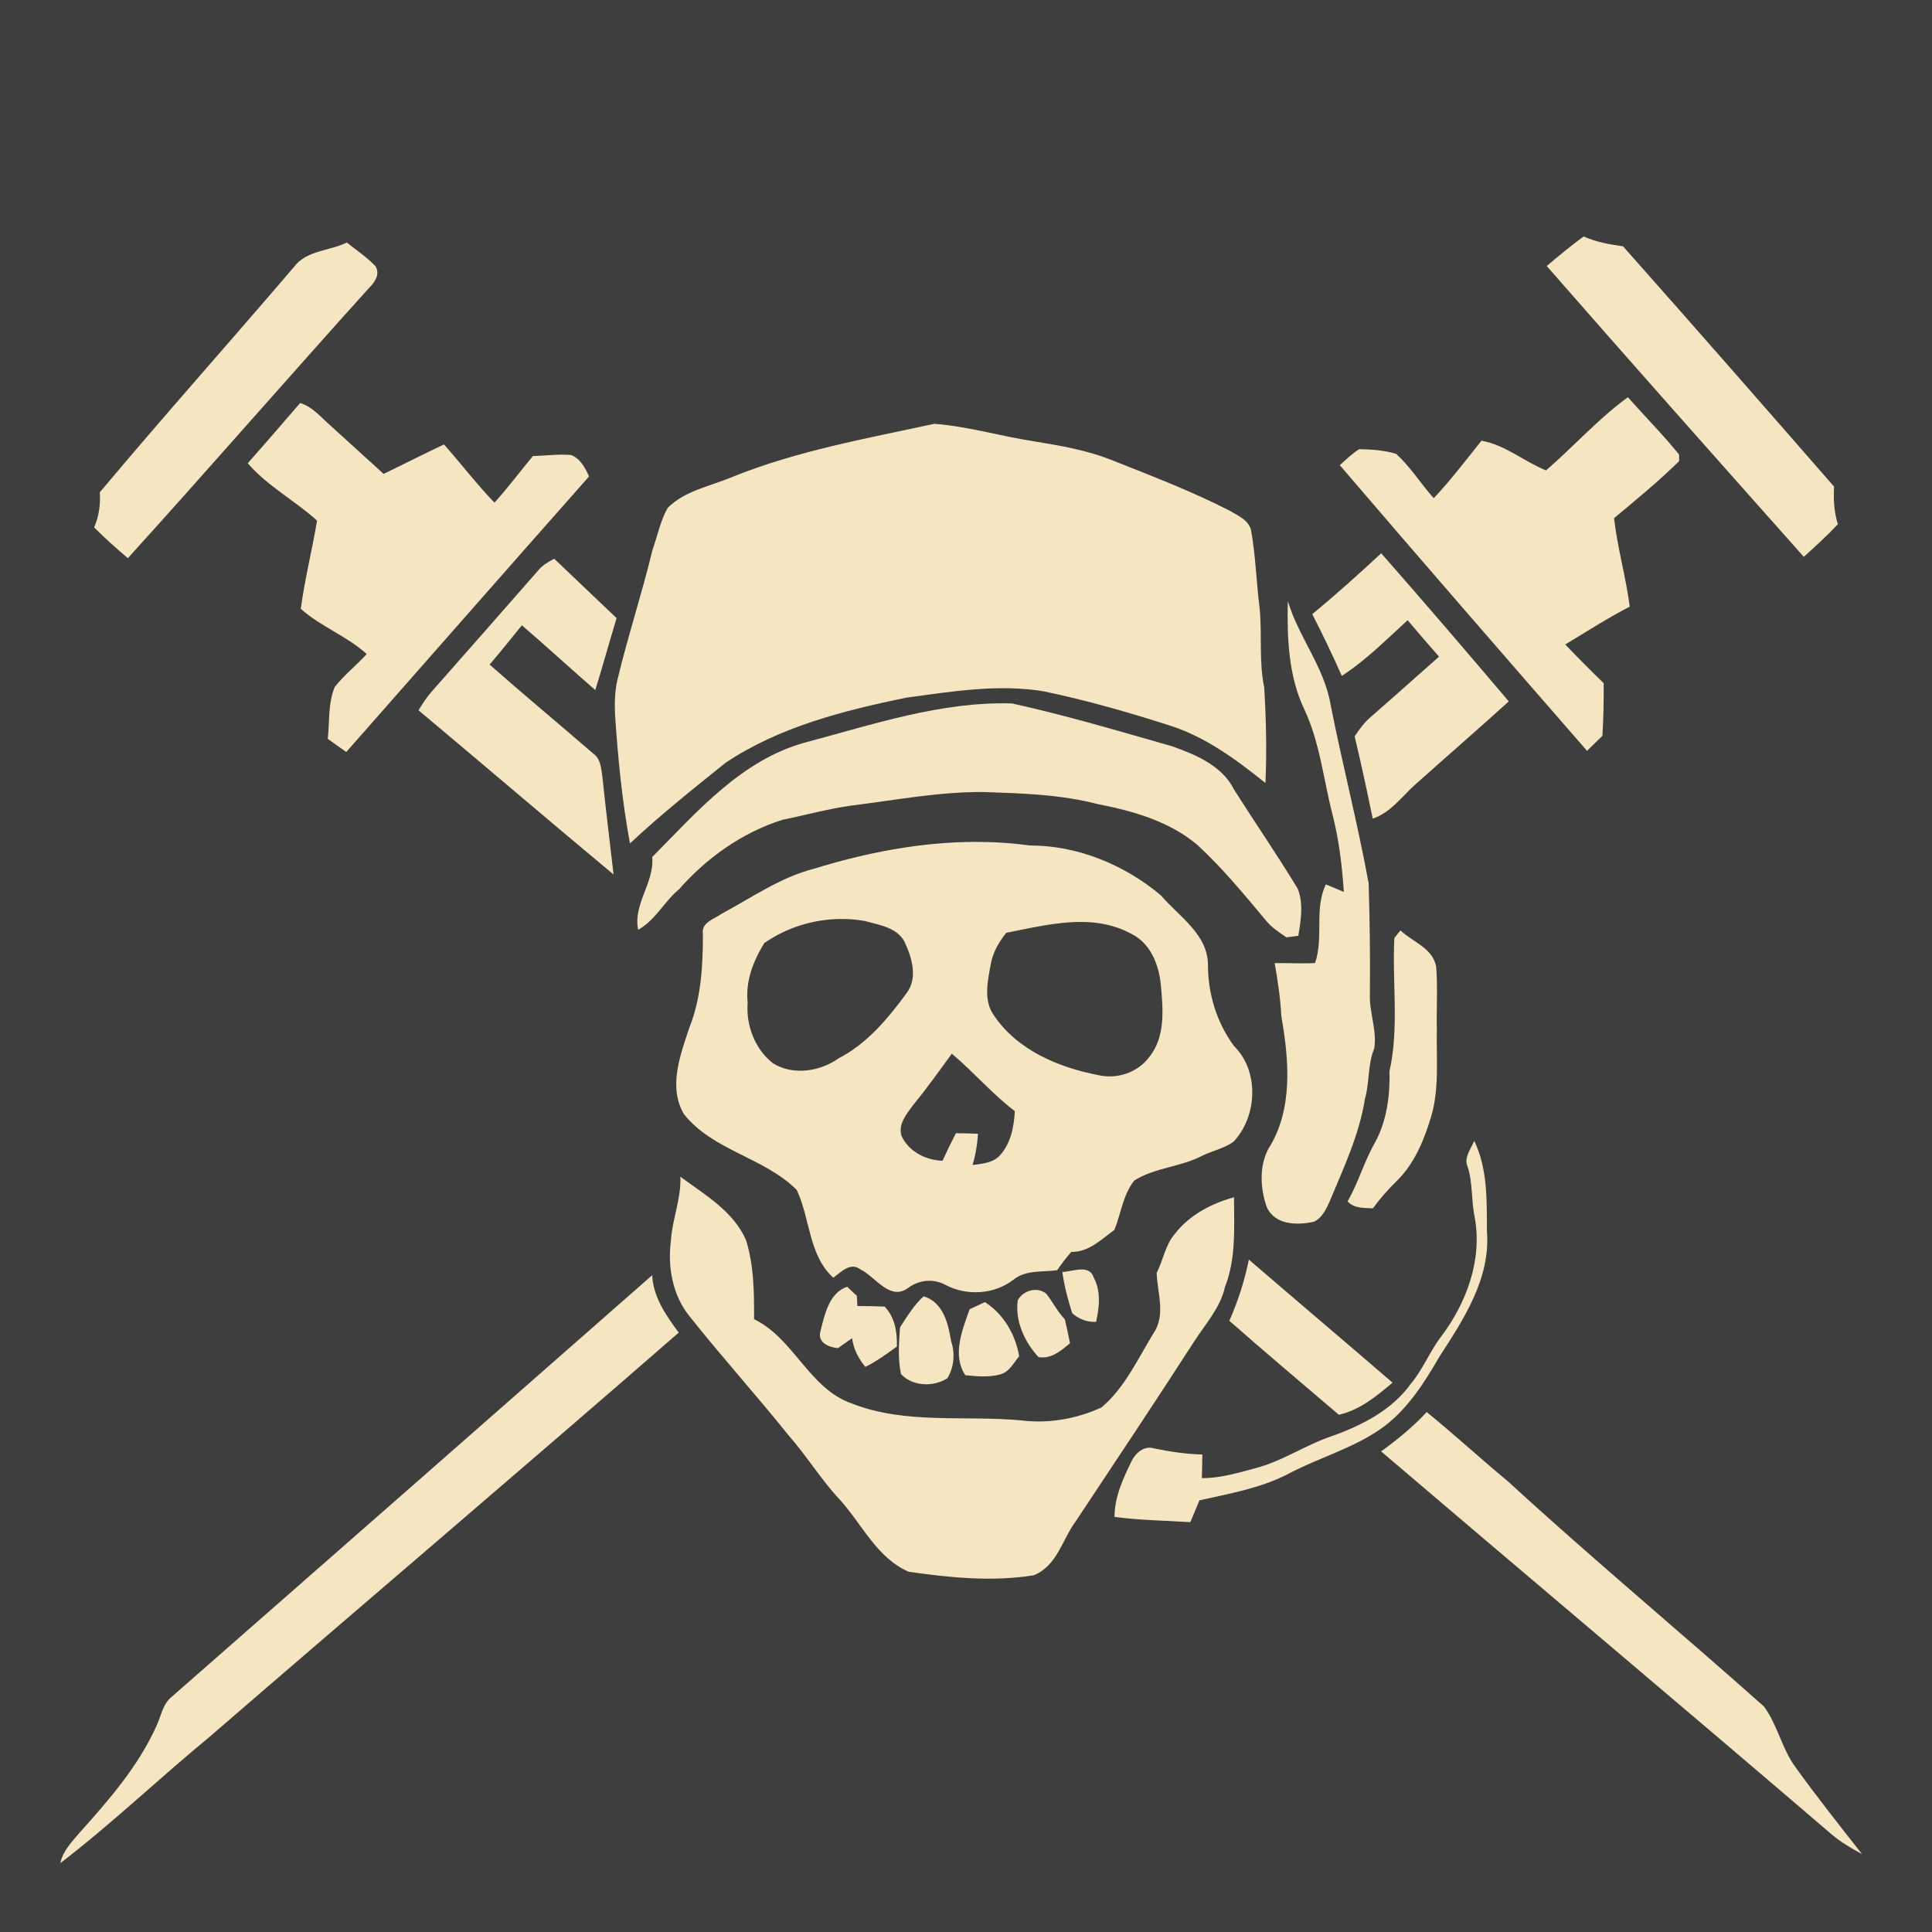
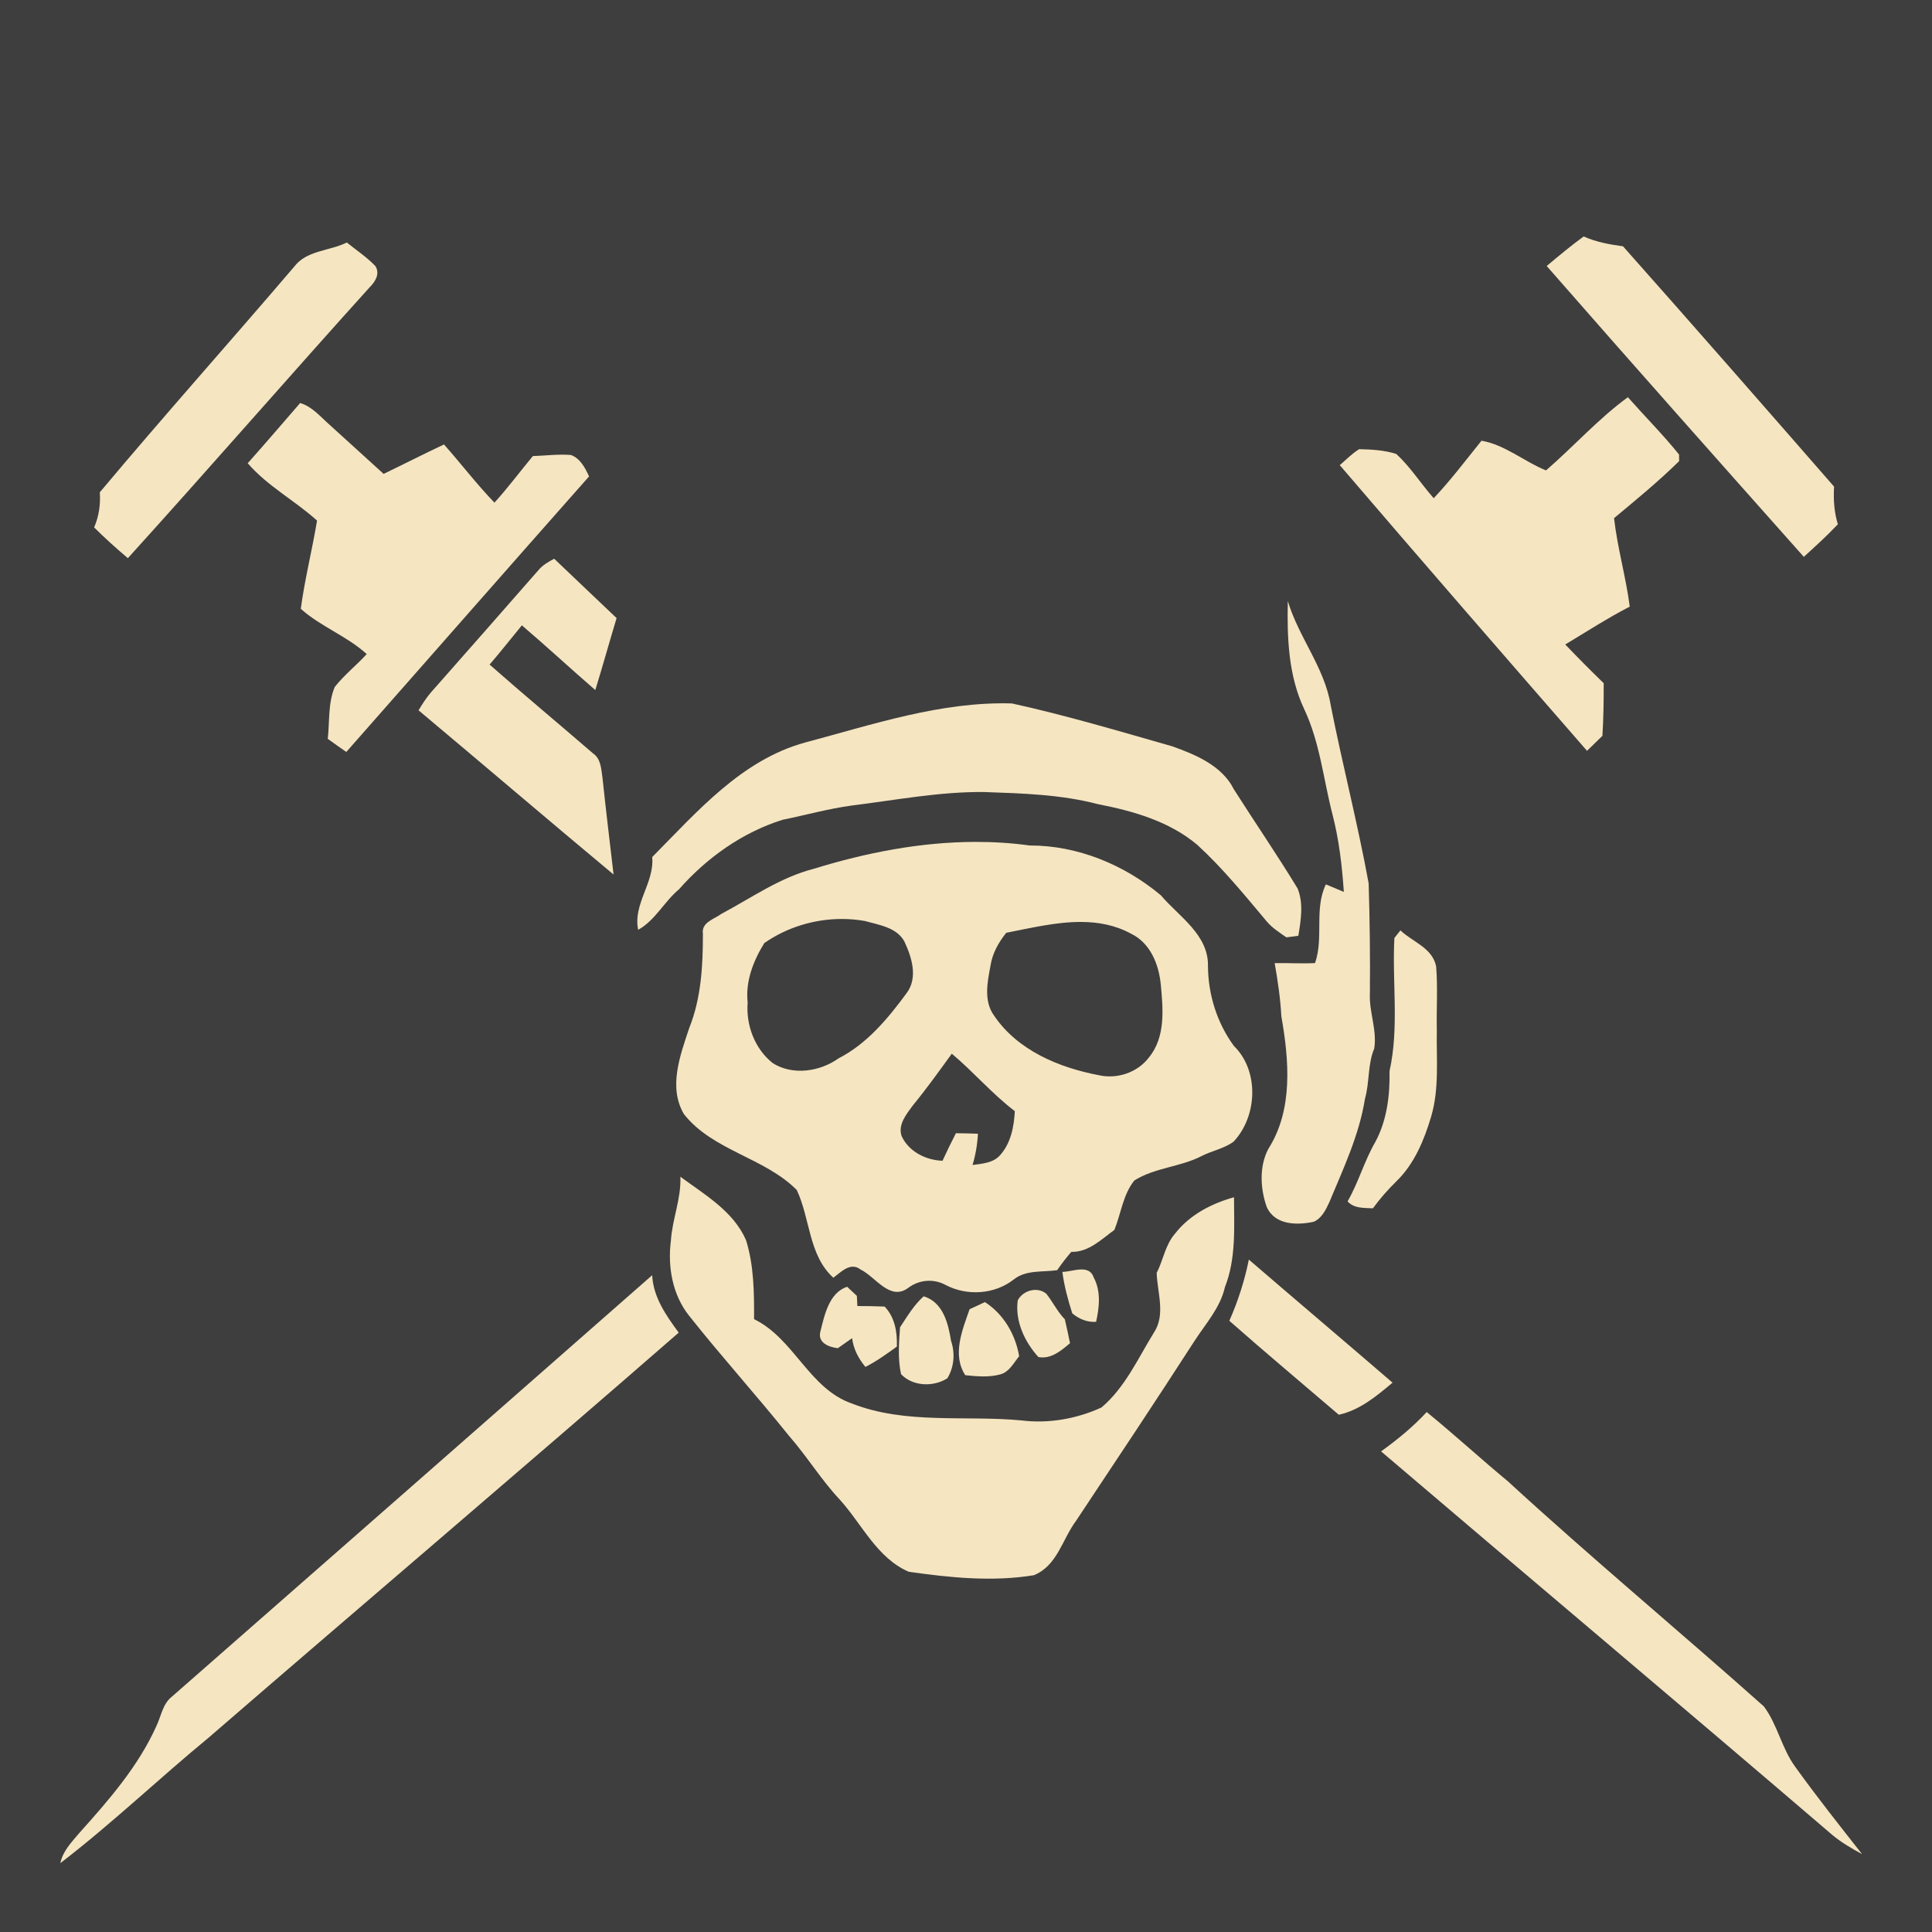
<svg xmlns="http://www.w3.org/2000/svg" xmlns:ns1="http://www.inkscape.org/namespaces/inkscape" xmlns:ns2="http://sodipodi.sourceforge.net/DTD/sodipodi-0.dtd" width="1280" height="1280" viewBox="0 0 1024 1024" version="1.1" id="svg2" ns1:version="0.48.1 " ns2:docname="syringe_scouts.svg">
  <defs id="defs56" />
  <ns2:namedview pagecolor="#ffffff" bordercolor="#666666" borderopacity="1" objecttolerance="10" gridtolerance="10" guidetolerance="10" ns1:pageopacity="0" ns1:pageshadow="2" ns1:window-width="1920" ns1:window-height="1018" id="namedview54" showgrid="false" ns1:zoom="0.6609375" ns1:cx="640" ns1:cy="640" ns1:window-x="-8" ns1:window-y="-8" ns1:window-maximized="1" ns1:current-layer="layer2" ns1:snap-page="true" />
  <g ns1:groupmode="layer" id="layer2" ns1:label="background">
    <rect style="fill:#3e3e3e;fill-opacity:1;fill-rule:nonzero;stroke:none" id="rect3026" width="1280" height="1280" x="0" y="0" transform="scale(0.8,0.8)" />
  </g>
  <g ns1:groupmode="layer" id="layer1" ns1:label="foreground">
    <path d="m 819.782,140.982 c 6.406,-5.363 12.812,-10.725 19.582,-15.651 6.6,2.96 13.734,4.246 20.868,5.217 37.514,42.246 74.713,84.783 111.864,127.369 -0.388,6.722 0,13.467 2.014,19.946 -5.702,6.066 -11.89,11.672 -18.053,17.277 -45.57,-51.249 -91.141,-102.521 -136.274,-154.158 z" id="path6" style="fill:#f5e5c1" />
    <path d="m 155.978,141.297 c 6.576,-8.687 18.684,-8.202 27.832,-12.764 5.096,4.077 10.58,7.741 15.142,12.472 2.596,4.125 -0.049,8.299 -3.009,11.235 -42.998,47.633 -85.099,96.067 -128.17,143.603 -6.163,-5.217 -12.157,-10.604 -17.884,-16.306 2.548,-5.872 3.47,-12.23 3.009,-18.612 33.802,-40.329 68.889,-79.591 103.079,-119.628 z" id="path8" style="fill:#f5e5c1" />
    <path d="m 819.418,249.327 c 14.681,-12.691 27.687,-27.347 43.387,-38.8 8.978,10.167 18.612,19.801 27.129,30.38 0.024,0.874 0.049,2.621 0.049,3.494 -10.895,10.725 -22.761,20.456 -34.505,30.235 1.796,15.797 6.285,31.133 8.323,46.881 -11.744,6.066 -22.858,13.273 -34.19,20.067 6.649,6.964 13.467,13.807 20.383,20.529 0.024,9.294 -0.097,18.587 -0.679,27.881 -2.718,2.645 -5.435,5.29 -8.153,7.959 -43.848,-50.326 -87.647,-100.701 -131.057,-151.416 3.373,-2.888 6.479,-6.139 10.289,-8.469 6.576,0.146 13.322,0.51 19.655,2.524 7.547,6.94 13.055,15.797 19.849,23.465 9.075,-9.609 17.034,-20.189 25.333,-30.477 12.521,2.184 22.567,11.041 34.19,15.748 z" id="path10" style="fill:#f5e5c1" />
    <path d="m 159.084,213.608 c 6.503,1.941 10.847,7.377 15.773,11.696 9.464,8.638 19,17.204 28.463,25.867 10.701,-5.144 21.256,-10.555 32.006,-15.603 9.027,10.167 17.301,21.038 26.74,30.841 7.183,-7.886 13.54,-16.476 20.359,-24.678 6.722,-0.218 13.467,-1.116 20.189,-0.582 4.95,1.844 7.522,6.819 9.609,11.356 -42.998,48.579 -85.754,97.377 -128.679,146.053 -3.3,-2.281 -6.576,-4.61 -9.827,-6.964 1.043,-9.124 0.073,-18.878 3.713,-27.493 5.023,-6.382 11.478,-11.453 16.937,-17.423 -10.507,-9.609 -24.387,-14.511 -34.942,-23.998 2.087,-15.7 6.018,-31.108 8.614,-46.759 -11.817,-10.653 -26.304,-18.296 -36.738,-30.405 9.391,-10.531 18.539,-21.256 27.784,-31.909 z" id="path12" style="fill:#f5e5c1" />
-     <path d="m 388.465,252.651 c 34.311,-13.783 70.806,-20.237 106.744,-28.027 17.859,1.359 35.282,6.624 53.02,9.318 14.171,2.329 28.439,4.756 41.834,10.24 20.771,8.226 41.712,16.282 61.658,26.474 4.246,2.524 9.876,4.877 11.308,10.094 2.548,13.856 2.839,27.978 4.635,41.931 1.31,13.88 -0.461,27.978 2.402,41.736 0.995,16.816 1.407,33.753 0.631,50.593 -15.336,-12.303 -31.472,-24.29 -50.423,-30.38 -22.009,-7.061 -44.26,-13.443 -66.9,-18.175 -24.362,-4.077 -48.992,0.073 -73.16,3.349 -33.147,6.843 -67.094,15.409 -95.581,34.433 -17.253,13.856 -34.578,27.638 -50.739,42.804 -4.174,-22.567 -6.406,-45.425 -7.911,-68.283 -0.291,-6.066 -0.097,-12.205 1.189,-18.151 5.581,-23.271 13.079,-46.031 18.709,-69.302 2.645,-7.377 4.125,-15.311 8.032,-22.154 9.245,-9.245 22.907,-11.502 34.554,-16.5 z" id="path14" style="fill:#f5e5c1" />
-     <path d="m 695.544,325.52 c 12.521,-10.361 24.605,-21.208 36.519,-32.273 22.809,25.915 45.255,52.171 67.628,78.499 -16.258,14.753 -32.831,29.118 -49.186,43.726 -7.352,6.479 -13.249,15.19 -22.931,18.417 -3.009,-14.584 -6.115,-29.118 -9.585,-43.605 2.524,-3.785 5.217,-7.547 8.76,-10.483 12.084,-10.483 23.95,-21.184 35.961,-31.763 -5.63,-6.382 -11.138,-12.861 -16.646,-19.315 -11.259,10.264 -22.057,21.232 -34.894,29.507 -4.877,-11.041 -10.119,-21.96 -15.627,-32.71 z" id="path16" style="fill:#f5e5c1" />
    <path d="m 285.313,302.274 c 2.232,-2.742 5.363,-4.489 8.42,-6.139 10.968,10.555 22.082,20.941 33.074,31.472 -3.834,12.691 -7.377,25.479 -11.283,38.145 -13.079,-11.332 -25.77,-23.076 -38.922,-34.311 -5.702,6.94 -11.259,14.001 -17.107,20.795 18.053,15.918 36.568,31.302 54.791,47.051 4.271,2.888 4.343,8.323 5.047,12.909 1.796,17.131 3.882,34.214 5.872,51.321 -34.602,-28.827 -68.841,-58.116 -103.371,-87.04 2.014,-3.3 4.077,-6.6 6.624,-9.536 18.976,-21.523 37.975,-43.047 56.854,-64.667 z" id="path18" style="fill:#f5e5c1" />
    <path d="m 691.273,375.895 c -8.444,-17.835 -9.124,-37.975 -8.711,-57.339 5.727,19.17 19.461,35.209 22.737,55.204 6.236,31.594 14.341,62.775 20.116,94.441 0.582,19.485 0.849,38.995 0.655,58.48 -0.437,9.827 3.858,19.194 2.305,29.07 -3.543,8.372 -2.402,17.835 -4.902,26.546 -3.033,19.242 -11.429,36.956 -18.854,54.791 -1.844,4.028 -4.004,8.541 -8.25,10.458 -8.881,1.941 -20.698,1.868 -24.993,-7.886 -3.421,-9.658 -4.028,-21.475 0.874,-30.744 13.249,-20.795 10.968,-47.075 6.891,-70.248 -0.51,-9.488 -1.893,-18.878 -3.543,-28.196 7.134,-0.121 14.268,0.34 21.402,-0.024 4.707,-13.613 -0.582,-28.633 5.751,-41.712 2.378,0.995 7.134,2.985 9.512,4.004 -0.946,-13.783 -2.524,-27.566 -5.994,-40.96 C 701.44,413.094 699.596,393.536 691.273,375.895 z" id="path20" style="fill:#f5e5c1" />
    <path d="m 426.756,393.536 c 35.913,-9.536 72.02,-21.815 109.607,-20.698 28.633,6.285 56.733,14.681 84.905,22.712 12.497,4.441 26.425,10.264 32.685,22.761 11.186,17.617 23.004,34.821 33.826,52.632 3.203,7.959 1.723,16.816 0.364,25.042 -1.577,0.194 -4.756,0.607 -6.333,0.825 -3.664,-2.548 -7.498,-4.974 -10.386,-8.396 -11.769,-14.025 -23.368,-28.269 -36.859,-40.645 -14.778,-12.448 -33.899,-17.908 -52.51,-21.523 -19.728,-5.169 -40.184,-5.751 -60.421,-6.455 -23.61,-0.243 -46.856,4.271 -70.2,7.158 -12.375,1.674 -24.411,5.071 -36.641,7.547 -21.354,6.697 -40.184,20.14 -54.913,36.859 -7.862,6.527 -12.569,16.452 -21.645,21.451 -2.815,-13.758 8.687,-24.872 7.449,-38.558 23.732,-23.926 47.293,-51.467 81.071,-60.712 z" id="path22" style="fill:#f5e5c1" />
    <path style="fill:#f5e5c1" d="M 646.062 557.781 C 609.856 557.855 573.712 564.925 539.156 575.594 C 516.923 581.266 498.02 594.76 478.031 605.406 C 473.239 608.955 464.565 611.042 465.688 618.625 C 465.718 639.736 464.571 661.351 456.594 681.188 C 450.649 699.144 442.571 720.444 453.188 738.219 C 472.418 762.454 506.521 766.871 527.875 788.406 C 536.823 807.303 535.685 831.729 552.125 846.531 C 557.221 842.77 563.452 835.906 570.125 841.062 C 580.104 845.946 589.521 862.08 601.562 853.375 C 608.812 847.824 618.463 846.946 626.531 851.344 C 640.636 858.775 659.038 857.635 671.656 847.656 C 679.815 841.196 690.73 842.927 700.406 841.531 C 703.288 837.315 706.413 833.289 709.75 829.406 C 721.246 829.679 729.668 821.122 738.312 814.844 C 742.711 803.985 744.039 791.406 751.531 782.094 C 765.12 773.54 781.96 773.216 796.125 765.906 C 803.01 762.357 811.034 761.015 817.312 756.344 C 833.085 739.57 834.394 709.408 817.469 692.938 C 806.246 677.59 800.404 658.863 800.312 639.875 C 800.646 619.189 781.075 607.23 769.094 593.156 C 744.919 572.925 714.037 560.096 682.219 560.156 C 670.192 558.496 658.131 557.757 646.062 557.781 z M 557.812 608.844 C 562.917 608.849 568.009 609.298 573.031 610.188 C 582.282 612.796 593.877 614.343 599.094 623.594 C 604.068 634.119 608.389 647.75 600.594 658.062 C 588.279 674.806 574.431 691.48 555.625 701.156 C 543.25 709.983 525.254 712.746 511.969 704.344 C 500.048 694.911 494.161 679.233 495.344 664.219 C 493.797 650.084 499.064 636.703 506.344 624.844 C 521.273 614.37 539.581 608.824 557.812 608.844 z M 716.375 610.812 C 727.751 610.864 738.907 612.913 749.344 618.594 C 762.174 624.781 767.789 638.999 769.062 652.375 C 770.579 668.511 772.261 687.062 761.281 700.469 C 753.698 710.63 740.067 715.133 727.812 712.312 C 701.424 707.277 674.062 695.804 658.562 672.812 C 651.556 663.137 654.218 650.546 656.25 639.688 C 657.494 631.528 661.621 624.339 666.656 618 C 682.649 614.884 699.748 610.737 716.375 610.812 z M 630.594 698.094 C 645.032 710.196 657.269 724.691 672.344 736.156 C 671.798 746.53 669.719 757.46 662.5 765.438 C 657.92 770.564 650.683 770.934 644.344 771.844 C 646.346 765.11 647.542 758.162 647.906 751.125 C 643.053 750.943 638.166 750.842 633.312 750.781 C 630.219 756.787 627.289 762.874 624.438 769.031 C 613.427 768.667 602.106 763 597.344 752.688 C 594.766 745.014 600.565 738.168 604.781 732.375 C 613.881 721.304 622.192 709.65 630.594 698.094 z " id="path24" transform="scale(0.8,0.8)" />
    <path d="m 739.051,497.15 c 0.801,-1.019 2.402,-3.033 3.203,-4.028 6.479,6.163 16.913,9.221 18.927,19.048 0.922,11.235 0.121,22.518 0.364,33.753 -0.291,15.36 1.407,31.035 -3.033,45.983 -3.713,12.424 -8.881,24.969 -18.345,34.166 -4.538,4.441 -8.76,9.221 -12.497,14.365 -4.732,-0.291 -9.949,0.194 -13.419,-3.688 5.775,-10.046 8.833,-21.305 14.608,-31.327 6.26,-11.502 7.862,-24.799 7.619,-37.708 5.169,-23.173 1.335,-47.051 2.572,-70.564 z" id="path30" style="fill:#f5e5c1" />
-     <path d="m 777.827,618.258 c -2.038,-4.877 1.844,-9.269 3.543,-13.589 7.231,14.947 6.624,31.958 6.746,48.143 1.941,24.702 -12.351,46.493 -25.212,66.269 -7.789,13.492 -16.379,27.056 -28.924,36.689 -15.578,11.696 -34.772,16.598 -51.734,25.721 -14.559,7.377 -30.744,10.191 -46.493,13.71 -1.626,3.858 -3.252,7.692 -4.853,11.575 -13.395,-0.849 -26.862,-0.995 -40.184,-2.791 0,-10.653 4.61,-20.431 9.148,-29.774 2.063,-4.149 6.624,-8.08 11.55,-6.576 8.517,1.747 17.131,3.082 25.843,3.276 -0.024,4.174 -0.146,8.347 -0.243,12.545 9.561,0.024 18.733,-2.669 27.857,-5.144 14.486,-3.64 26.935,-12.4 41.009,-17.131 15.967,-5.654 32.006,-13.88 42.076,-27.978 6.309,-7.571 9.852,-16.937 15.821,-24.726 13.516,-17.884 22.057,-40.911 17.811,-63.478 -1.844,-8.857 -0.922,-18.078 -3.761,-26.74 z" id="path34" style="fill:#f5e5c1" />
    <path d="m 360.608,623.694 c 12.909,9.512 28.172,18.296 34.821,33.656 4.198,13.492 4.295,27.832 4.246,41.834 21.232,10.337 29.143,36.859 51.879,44.721 28.512,11.186 59.911,6.139 89.733,8.93 14.414,1.82 29.361,-0.801 42.513,-6.843 12.497,-10.531 19.315,-25.964 27.76,-39.625 6.382,-9.561 1.82,-21.232 1.504,-31.715 3.494,-6.77 4.513,-14.778 9.633,-20.674 7.741,-10.046 19.34,-16.064 31.351,-19.412 0.049,15.894 1.165,32.516 -4.805,47.609 -2.451,10.919 -10.167,19.34 -16.088,28.488 -20.65,32.006 -41.761,63.697 -62.847,95.436 -7.28,9.755 -9.925,23.78 -22.348,28.803 -21.984,3.591 -44.454,1.286 -66.342,-1.844 -16.816,-7.304 -24.702,-25.163 -36.422,-38.121 -9.925,-10.555 -17.447,-23.004 -26.983,-33.875 -17.253,-21.523 -35.791,-42.003 -52.923,-63.624 -8.857,-11.065 -11.478,-25.964 -9.706,-39.771 0.704,-11.502 5.533,-22.348 5.023,-33.972 z" id="path36" style="fill:#f5e5c1" />
    <path d="m 661.912,667.614 c 25.333,21.815 50.86,43.411 76.169,65.225 -8.517,7.134 -17.35,14.559 -28.488,17.01 -19.364,-16.573 -38.897,-32.952 -58.019,-49.793 4.586,-10.41 8.105,-21.281 10.337,-32.443 z" id="path38" style="fill:#f5e5c1" />
    <path d="m 563.079,674.141 c 5.411,-0.073 14.22,-4.319 16.598,2.936 3.931,7.304 3.009,15.724 1.286,23.513 -4.78,0.34 -9.027,-1.48 -12.642,-4.489 -2.281,-7.183 -4.271,-14.462 -5.241,-21.96 z" id="path40" style="fill:#f5e5c1" />
    <path d="M 91.092,899.276 C 176.021,824.902 260.829,750.383 345.661,675.889 c 0.607,11.744 7.377,21.305 14.074,30.429 -82.648,71.995 -166.218,142.947 -249.133,214.652 -26.498,21.815 -51.37,45.619 -78.62,66.536 1.335,-6.503 6.091,-11.259 10.191,-16.136 15.481,-17.253 31.06,-35.088 40.669,-56.417 2.572,-5.314 3.349,-11.842 8.25,-15.675 z" id="path42" style="fill:#f5e5c1" />
    <path d="m 434.763,705.953 c 2.232,-8.784 4.538,-20.698 14.22,-23.95 1.286,1.213 3.882,3.616 5.169,4.829 0.073,1.359 0.194,4.052 0.267,5.387 4.805,0 9.633,0.097 14.462,0.291 5.484,5.824 6.697,13.467 6.479,21.208 -5.363,3.882 -10.725,7.765 -16.67,10.774 -3.688,-4.392 -6.333,-9.488 -7.061,-15.239 -2.524,1.747 -5.047,3.518 -7.547,5.314 -4.586,-0.534 -10.701,-2.718 -9.318,-8.614 z" id="path44" style="fill:#f5e5c1" />
    <path d="m 539.42,689.235 c 2.693,-5.314 10.434,-7.498 15.166,-3.494 3.446,4.368 5.896,9.488 9.803,13.54 0.995,4.174 1.868,8.396 2.742,12.642 -4.756,3.98 -9.997,8.566 -16.743,7.352 -7.255,-7.935 -12.472,-19 -10.968,-30.041 z" id="path46" style="fill:#f5e5c1" />
    <path d="m 477.034,703.503 c 3.785,-5.751 7.328,-11.769 12.521,-16.428 10.264,3.106 13.031,14.268 14.511,23.586 2.232,6.527 1.674,13.904 -1.941,19.849 -7.401,4.732 -18.393,4.368 -24.557,-2.184 -1.771,-8.153 -1.116,-16.598 -0.534,-24.824 z" id="path48" style="fill:#f5e5c1" />
    <path d="m 513.917,693.893 c 2.718,-1.213 5.411,-2.475 8.08,-3.761 9.925,6.309 16.258,17.228 18.175,28.706 -2.912,3.518 -5.193,8.299 -9.949,9.609 -6.091,1.674 -12.448,1.068 -18.612,0.437 -7.061,-10.822 -1.553,-23.974 2.305,-34.991 z" id="path50" style="fill:#f5e5c1" />
    <path d="m 731.99,769.262 c 8.663,-6.212 16.937,-13.006 24.193,-20.844 14.656,11.939 28.585,24.751 43.144,36.811 44.309,40.693 90.631,79.202 135.571,119.216 7.231,9.682 9.439,22.251 16.646,32.055 11.308,15.748 23.392,30.963 35.379,46.226 -5.508,-3.009 -10.992,-6.163 -15.821,-10.216 C 891.681,904.444 811.581,837.132 731.99,769.262 z" id="path52" style="fill:#f5e5c1" />
  </g>
</svg>